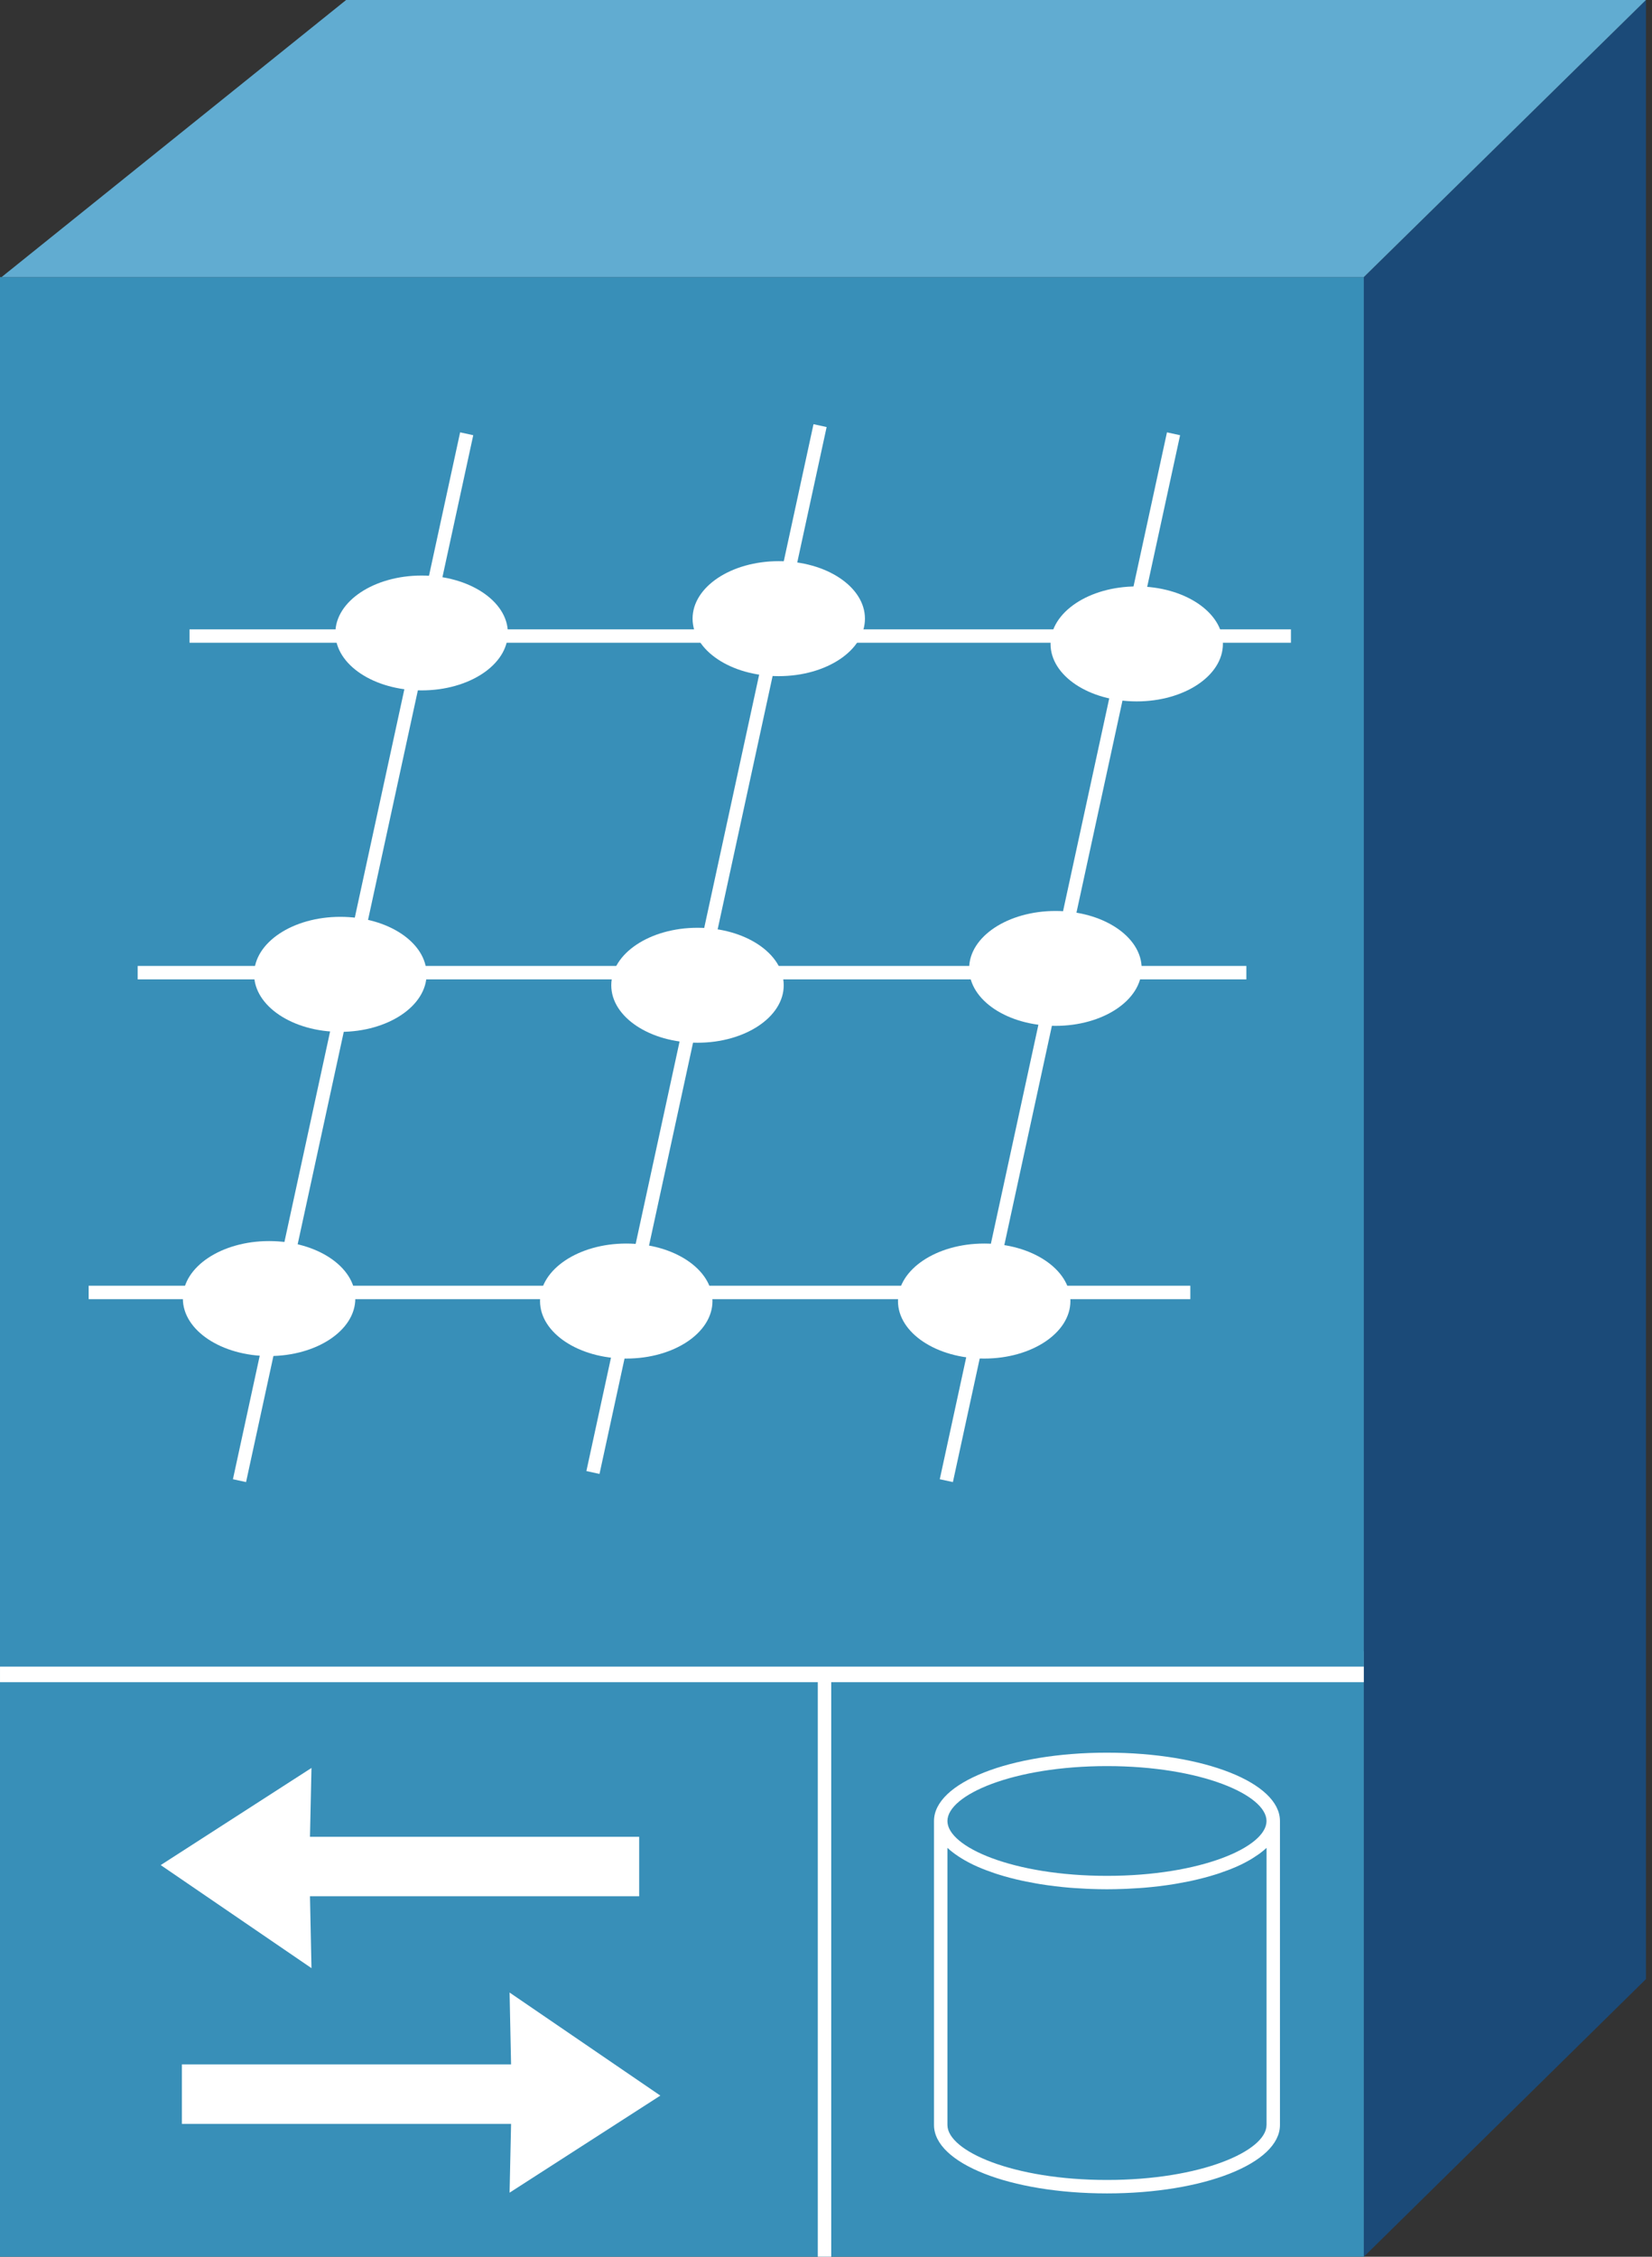
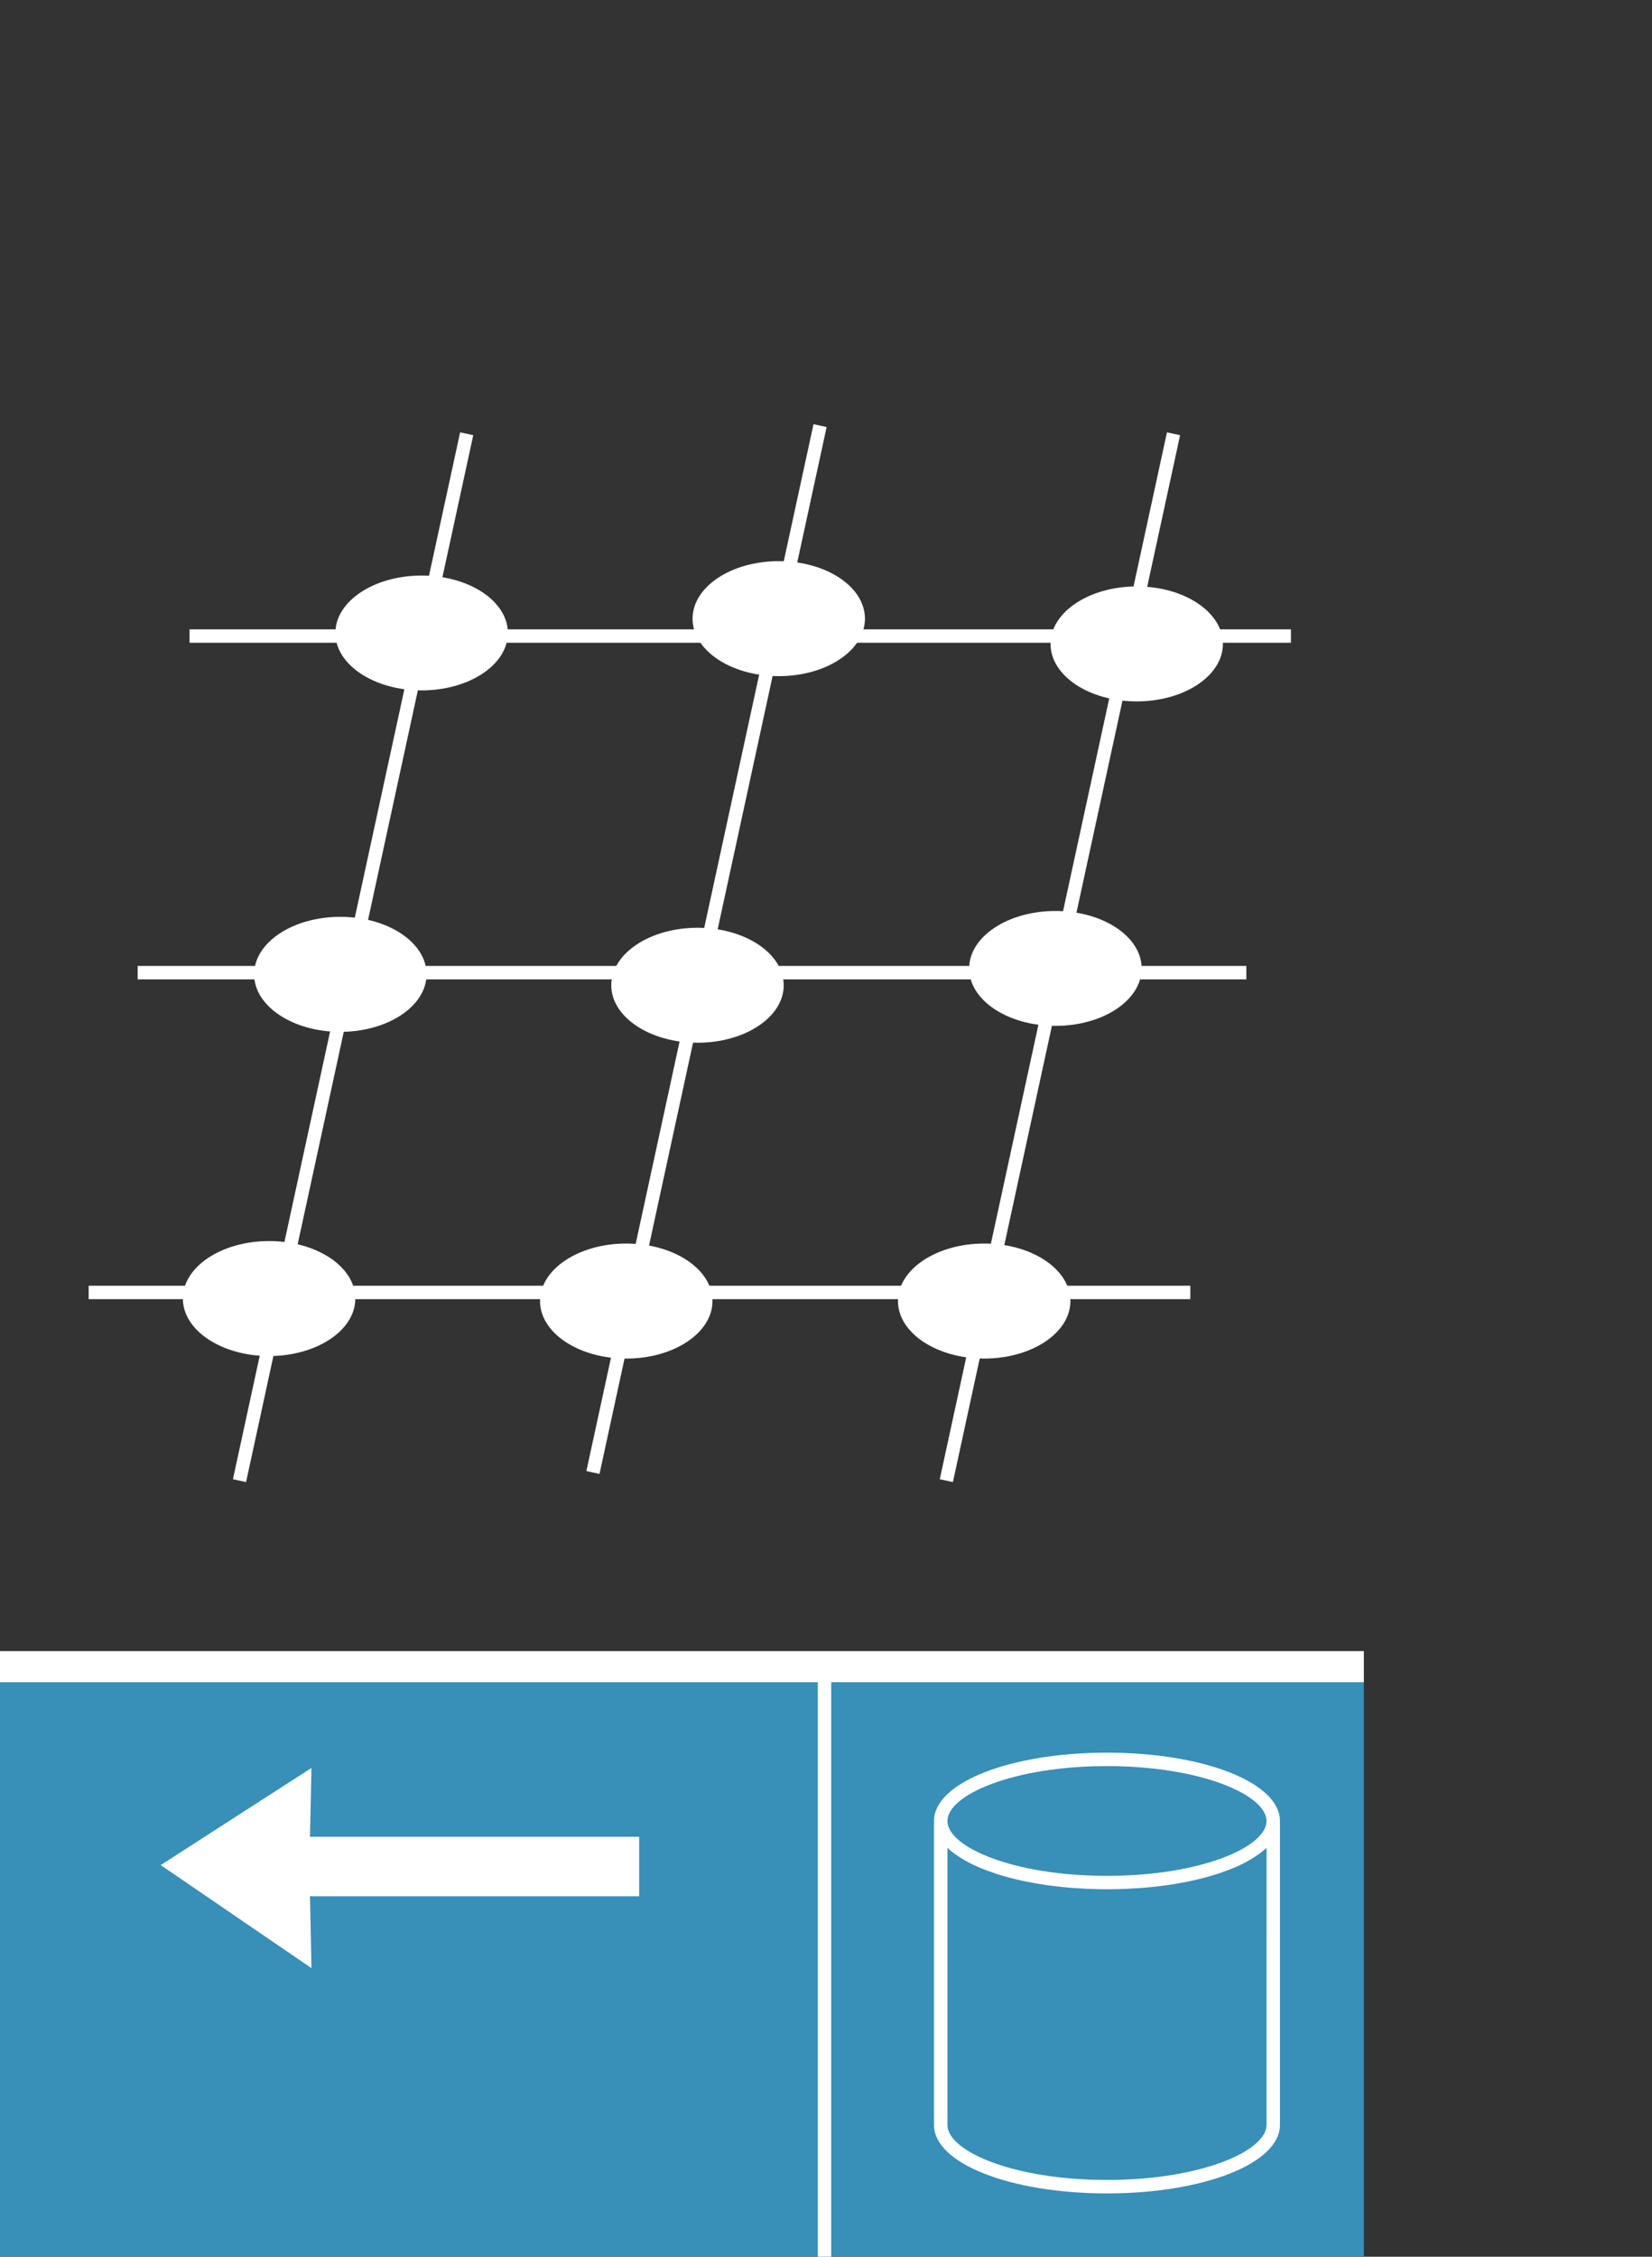
<svg xmlns="http://www.w3.org/2000/svg" version="1.1" x="0px" y="0px" width="123px" height="168px" viewBox="0 0 123 168" enable-background="new 0 0 123 168" xml:space="preserve">
  <rect x="0" y="0" width="123" height="168" fill="#333333" stroke="none" />
  <defs>
</defs>
  <rect id="_x32_3_1_" y="124.069" fill="#388FB8" width="101.546" height="43.931" />
  <rect id="_x32_1_1_" x="60.889" y="124.069" fill="#FFFFFF" width="1" height="43.931" />
  <line id="_x32_0_1_" fill="#007EBA" x1="0.001" y1="124.071" x2="101.546" y2="124.069" />
  <rect id="_x31_9_1_" x="0.001" y="122.915" fill="#FFFFFF" width="101.545" height="2.312" />
-   <rect id="_x31_8_1_" y="20.625" fill="#388FB8" width="101.546" height="103.444" />
-   <polygon id="_x31_7_1_" fill="#1B4A78" points="122.549,0 122.549,0 122.549,147.331 101.546,168 101.546,20.625 101.546,20.625 " />
-   <polygon id="_x31_6_1_" fill="#61ACD1" points="101.546,20.625 0.12,20.625 25.77,0 122.549,0 " />
  <path id="_x31_3_1_" fill="#FFFFFF" d="M84.727,46.851l3.137-14.452l-0.977-0.213l-3.184,14.665H58.279l3.268-15.06l-0.977-0.213  l-3.314,15.272H32.099l3.137-14.452l-0.977-0.213l-3.184,14.665H14.112v1h16.746l-5.222,24.057H10.251v1H25.42l-4.95,22.807H6.602v1  h13.65l-2.909,13.404l0.977,0.213l2.956-13.617h25.16l-2.777,12.797l0.977,0.213l2.823-13.01H72.88l-2.909,13.404l0.977,0.213  l2.956-13.617h14.722v-1H74.12l4.95-22.807h13.729v-1H79.287l5.222-24.057h11.608v-1H84.727z M51.818,71.907H26.659l5.222-24.057  h25.158L51.818,71.907z M51.602,72.907l-4.949,22.807h-25.16l4.95-22.807H51.602z M52.624,72.907h25.424l-4.95,22.807H47.675  L52.624,72.907z M52.842,71.907l5.22-24.057h25.425l-5.222,24.057H52.842z" />
  <path id="_x31_2_1_" fill="#FFFFFF" d="M37.813,47.121c0,2.362-2.877,4.274-6.422,4.274c-3.543,0-6.421-1.912-6.421-4.274  c0-2.363,2.878-4.275,6.421-4.275C34.936,42.846,37.813,44.758,37.813,47.121z" />
  <path id="_x31_1_1_" fill="#FFFFFF" d="M64.4,46.055c0,2.367-2.869,4.279-6.417,4.279c-3.549,0-6.417-1.912-6.417-4.279  c0-2.363,2.868-4.28,6.417-4.28C61.531,41.774,64.4,43.691,64.4,46.055z" />
  <path id="_x31_0_1_" fill="#FFFFFF" d="M91.052,47.935c0,2.367-2.873,4.279-6.417,4.279c-3.549,0-6.417-1.912-6.417-4.279  c0-2.358,2.868-4.279,6.417-4.279C88.179,43.655,91.052,45.576,91.052,47.935z" />
  <path id="_x39__1_" fill="#FFFFFF" d="M31.76,72.531c0,2.362-2.879,4.284-6.422,4.284c-3.545,0-6.418-1.922-6.418-4.284  s2.873-4.279,6.418-4.279C28.881,68.252,31.76,70.169,31.76,72.531z" />
  <path id="_x38__1_" fill="#FFFFFF" d="M58.352,73.35c0,2.362-2.878,4.274-6.418,4.274c-3.544,0-6.422-1.912-6.422-4.274  c0-2.367,2.878-4.284,6.422-4.284C55.474,69.065,58.352,70.982,58.352,73.35z" />
  <path id="_x37__1_" fill="#FFFFFF" d="M85.002,72.09c0,2.372-2.877,4.279-6.416,4.279c-3.549,0-6.427-1.907-6.427-4.279  c0-2.358,2.878-4.274,6.427-4.274C82.125,67.815,85.002,69.731,85.002,72.09z" />
  <path id="_x36__1_" fill="#FFFFFF" d="M26.455,96.669c0,2.367-2.873,4.279-6.418,4.279c-3.543,0-6.422-1.912-6.422-4.279  c0-2.363,2.879-4.28,6.422-4.28C23.582,92.389,26.455,94.306,26.455,96.669z" />
  <path id="_x35__1_" fill="#FFFFFF" d="M53.047,96.857c0,2.362-2.869,4.279-6.418,4.279s-6.421-1.917-6.421-4.279  c0-2.363,2.872-4.284,6.421-4.284S53.047,94.494,53.047,96.857z" />
  <path id="_x34__1_" fill="#FFFFFF" d="M79.697,96.857c0,2.362-2.877,4.279-6.416,4.279c-3.549,0-6.422-1.917-6.422-4.279  c0-2.363,2.873-4.284,6.422-4.284C76.82,92.573,79.697,94.494,79.697,96.857z" />
  <path id="_x33__1_" fill="#FFFFFF" d="M82.42,130.474c-7.222,0-12.879,2.235-12.879,5.088v22.629c0,2.855,5.657,5.093,12.879,5.093  s12.879-2.237,12.879-5.093v-22.629C95.299,132.709,89.642,130.474,82.42,130.474z M82.42,131.474c7,0,11.879,2.154,11.879,4.088  c0,1.931-4.879,4.082-11.879,4.082s-11.879-2.151-11.879-4.082C70.541,133.628,75.42,131.474,82.42,131.474z M94.299,158.19  c0,1.936-4.879,4.093-11.879,4.093s-11.879-2.157-11.879-4.093v-20.63c0.144,0.137,0.307,0.269,0.479,0.397  c0.053,0.04,0.108,0.078,0.164,0.117c0.133,0.094,0.274,0.187,0.422,0.277c0.061,0.036,0.119,0.073,0.182,0.109  c0.206,0.118,0.42,0.234,0.65,0.345c0.004,0.002,0.007,0.004,0.011,0.006c0.235,0.113,0.485,0.22,0.744,0.324  c0.075,0.03,0.152,0.059,0.229,0.088c0.199,0.075,0.403,0.148,0.614,0.22c0.081,0.027,0.162,0.055,0.245,0.081  c0.576,0.184,1.194,0.347,1.849,0.489c0.095,0.021,0.191,0.039,0.287,0.059c0.249,0.051,0.503,0.099,0.762,0.143  c0.1,0.017,0.197,0.034,0.299,0.051c0.7,0.112,1.434,0.2,2.193,0.264c0.11,0.009,0.222,0.016,0.333,0.024  c0.285,0.021,0.573,0.037,0.866,0.051c0.115,0.005,0.23,0.011,0.348,0.015c0.396,0.014,0.796,0.023,1.203,0.023  s0.807-0.01,1.203-0.023c0.117-0.004,0.232-0.01,0.348-0.015c0.293-0.014,0.581-0.03,0.866-0.051  c0.111-0.009,0.223-0.016,0.333-0.024c0.76-0.063,1.493-0.151,2.193-0.264c0.102-0.017,0.199-0.034,0.299-0.051  c0.259-0.044,0.513-0.092,0.762-0.143c0.096-0.02,0.192-0.038,0.287-0.059c0.654-0.143,1.272-0.306,1.849-0.489  c0.083-0.026,0.164-0.054,0.245-0.081c0.211-0.071,0.415-0.145,0.614-0.22c0.076-0.029,0.153-0.058,0.229-0.088  c0.259-0.104,0.509-0.211,0.744-0.324c0.004-0.002,0.007-0.004,0.011-0.006c0.23-0.11,0.444-0.227,0.65-0.345  c0.063-0.036,0.121-0.073,0.182-0.109c0.147-0.091,0.289-0.184,0.422-0.277c0.056-0.039,0.111-0.077,0.164-0.117  c0.172-0.129,0.335-0.261,0.479-0.397V158.19z" />
-   <polyline id="_x32__1_" fill="#FFFFFF" points="13.543,158.108 38.052,158.108 37.941,163.229 49.166,156.003 37.941,148.331   38.052,153.682 13.543,153.682 " />
  <polyline id="_x31__1_" fill="#FFFFFF" points="47.59,136.738 23.08,136.738 23.191,131.612 11.966,138.843 23.191,146.515   23.08,141.164 47.59,141.164 " />
</svg>